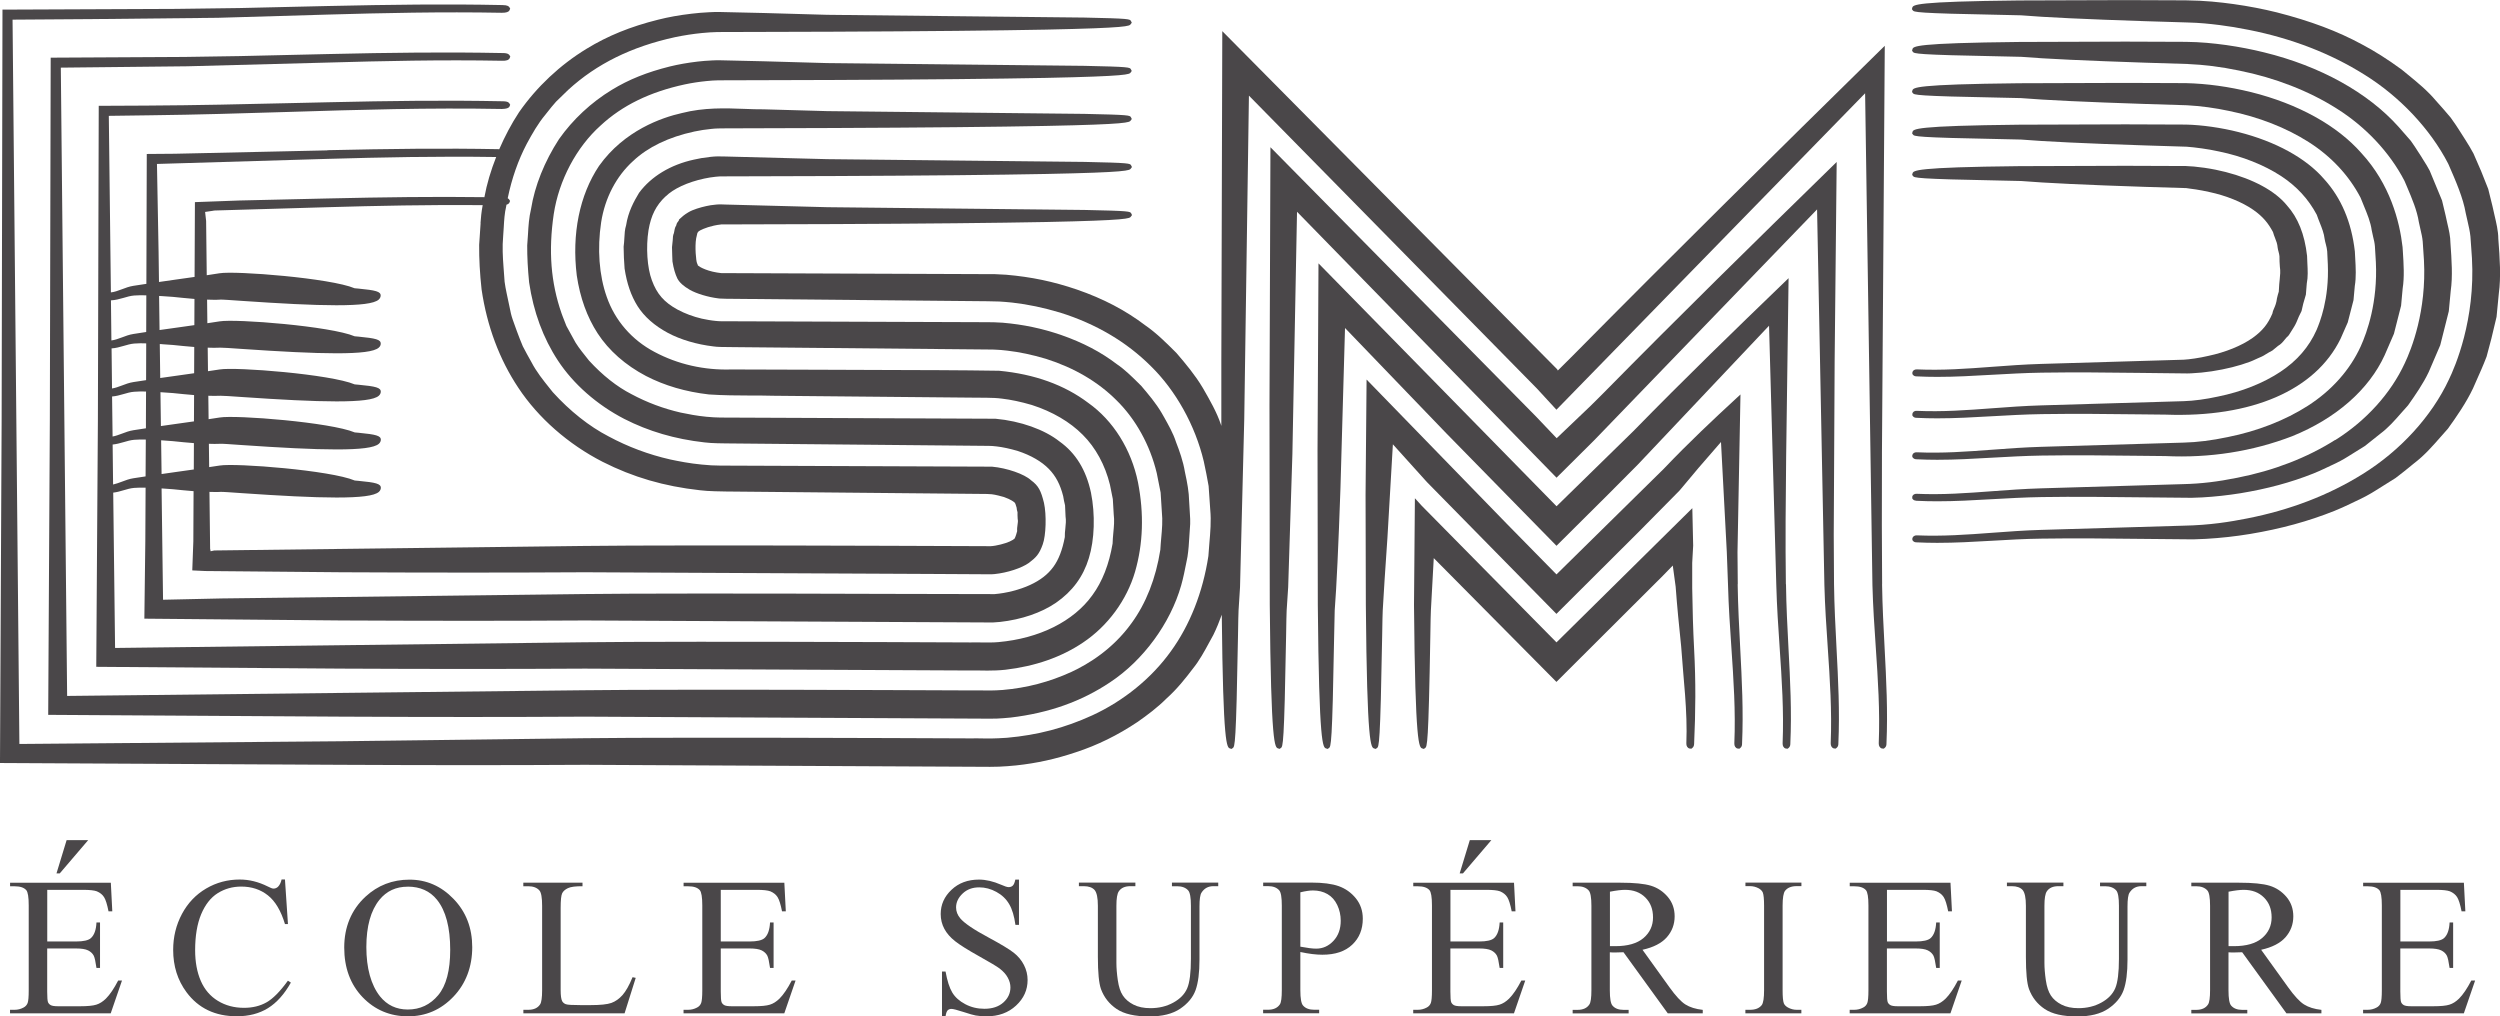
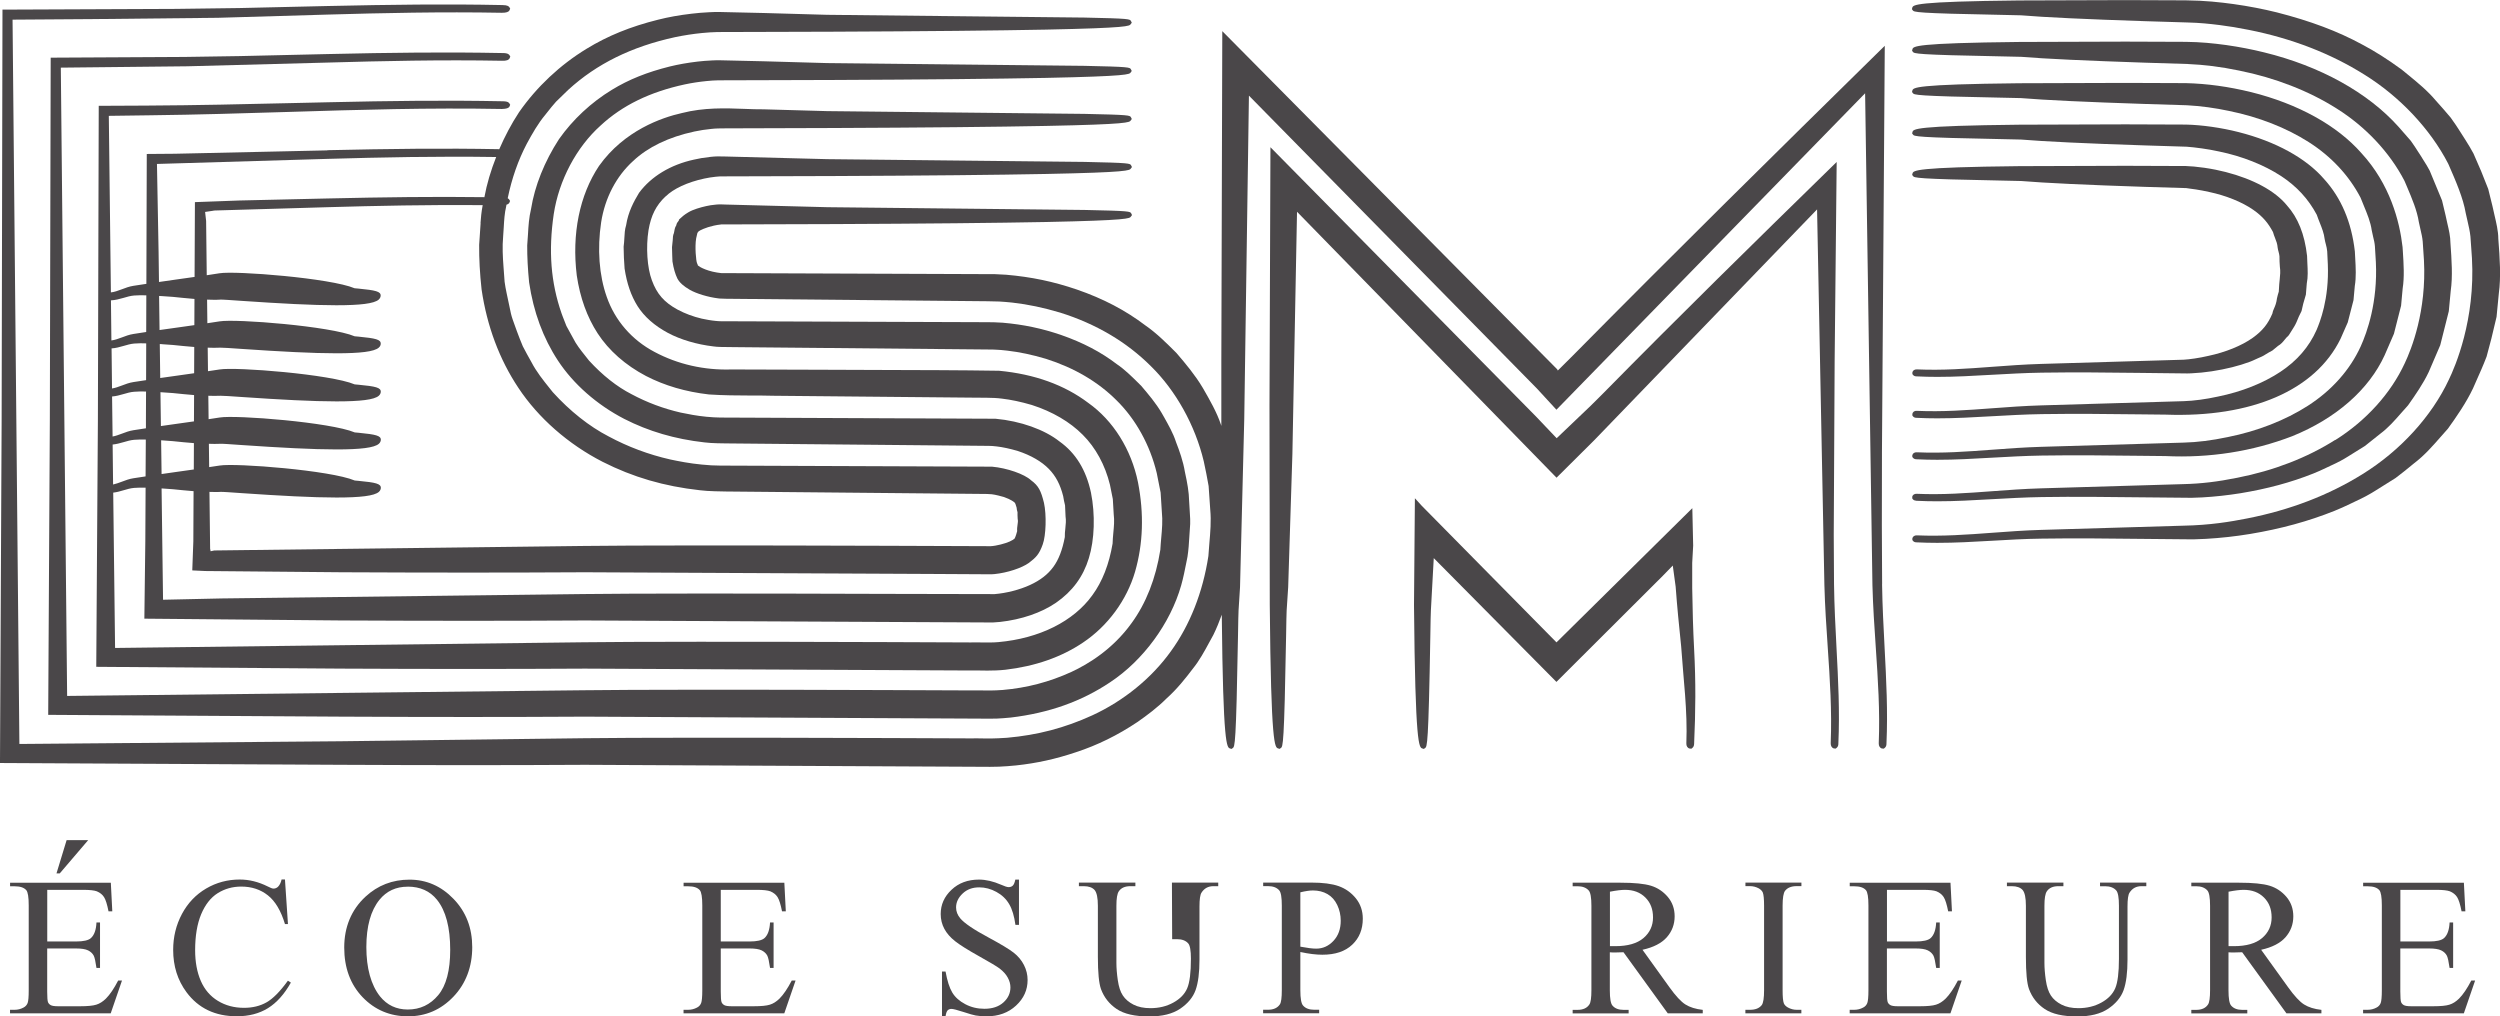
<svg xmlns="http://www.w3.org/2000/svg" id="a" viewBox="0 0 443.9 180.48">
  <defs>
    <style>      .cls-1 {        fill: #4a4749;      }    </style>
  </defs>
  <path class="cls-1" d="M15.66,149.17l-5.05,5.91h-.58l1.8-5.91h3.83ZM8.39,157.99v9.18h5.1c1.32,0,2.21-.2,2.65-.6.59-.53.93-1.45.99-2.78h.63v8.08h-.63c-.16-1.13-.32-1.85-.48-2.17-.21-.4-.55-.72-1.01-.95-.47-.23-1.19-.34-2.16-.34h-5.1v7.65c0,1.03.05,1.65.14,1.88.09.22.25.4.48.53.23.13.66.2,1.3.2h3.94c1.31,0,2.26-.09,2.86-.28.59-.18,1.16-.54,1.71-1.08.71-.71,1.43-1.78,2.17-3.2h.68l-2,5.82H1.78v-.63h.82c.55,0,1.07-.13,1.56-.39.36-.18.61-.46.75-.82.13-.36.19-1.11.19-2.24v-15.08c0-1.47-.14-2.38-.44-2.72-.41-.46-1.09-.68-2.05-.68h-.82v-.63h17.89l.26,5.08h-.67c-.24-1.22-.5-2.06-.79-2.52-.29-.46-.72-.8-1.29-1.04-.46-.17-1.26-.26-2.41-.26h-6.37Z" />
  <path class="cls-1" d="M50.6,156.19l.53,7.89h-.53c-.71-2.36-1.72-4.06-3.03-5.1-1.31-1.04-2.89-1.56-4.73-1.56-1.54,0-2.93.39-4.18,1.17-1.24.78-2.22,2.03-2.94,3.74-.71,1.71-1.07,3.84-1.07,6.39,0,2.1.34,3.92,1.01,5.46.67,1.54,1.69,2.72,3.04,3.54,1.35.82,2.89,1.23,4.63,1.23,1.51,0,2.84-.32,3.99-.97,1.15-.65,2.42-1.93,3.8-3.85l.53.34c-1.16,2.06-2.52,3.58-4.07,4.54-1.55.96-3.4,1.44-5.53,1.44-3.84,0-6.82-1.42-8.94-4.28-1.57-2.12-2.36-4.62-2.36-7.5,0-2.32.52-4.44,1.56-6.39,1.04-1.94,2.47-3.44,4.29-4.51,1.82-1.07,3.81-1.6,5.97-1.6,1.68,0,3.33.41,4.97,1.23.48.25.82.38,1.02.38.31,0,.58-.11.81-.33.3-.31.51-.74.63-1.29h.6Z" />
  <path class="cls-1" d="M72.39,157.44c-2.08,0-3.74.77-5,2.31-1.56,1.92-2.34,4.72-2.34,8.42s.81,6.71,2.43,8.75c1.25,1.55,2.89,2.33,4.93,2.33,2.18,0,3.98-.85,5.4-2.55,1.42-1.7,2.13-4.39,2.13-8.05,0-3.97-.78-6.94-2.35-8.89-1.25-1.55-2.99-2.33-5.2-2.33M72.71,156.19c3.01,0,5.63,1.14,7.83,3.43,2.21,2.29,3.31,5.14,3.31,8.57s-1.11,6.45-3.34,8.78c-2.22,2.33-4.92,3.49-8.08,3.49s-5.88-1.14-8.05-3.4c-2.17-2.27-3.26-5.21-3.26-8.82s1.25-6.69,3.77-9.02c2.18-2.02,4.79-3.03,7.82-3.03" />
-   <path class="cls-1" d="M112.32,173.51l.56.12-1.98,6.3h-17.97v-.63h.87c.98,0,1.68-.32,2.1-.96.24-.36.36-1.21.36-2.53v-14.98c0-1.45-.16-2.36-.48-2.72-.44-.5-1.11-.75-1.99-.75h-.87v-.63h10.51v.63c-1.23-.01-2.1.1-2.59.34-.5.24-.84.54-1.02.91-.18.37-.27,1.24-.27,2.62v14.59c0,.95.09,1.6.27,1.95.14.24.35.42.63.53.29.12,1.18.17,2.67.17h1.69c1.78,0,3.03-.13,3.75-.39.72-.26,1.38-.73,1.97-1.39.59-.67,1.19-1.72,1.78-3.16" />
  <path class="cls-1" d="M127.98,157.99v9.18h5.1c1.32,0,2.21-.2,2.66-.6.59-.53.92-1.45.99-2.78h.63v8.08h-.63c-.16-1.13-.32-1.85-.48-2.17-.21-.4-.55-.72-1.01-.95-.47-.23-1.19-.34-2.16-.34h-5.1v7.65c0,1.03.05,1.65.14,1.88.09.22.25.4.48.53.23.13.66.2,1.3.2h3.94c1.31,0,2.26-.09,2.86-.28.59-.18,1.16-.54,1.71-1.08.71-.71,1.43-1.78,2.17-3.2h.68l-2,5.82h-17.89v-.63h.82c.55,0,1.07-.13,1.56-.39.37-.18.61-.46.75-.82.13-.36.2-1.11.2-2.24v-15.08c0-1.47-.15-2.38-.45-2.72-.41-.46-1.09-.68-2.05-.68h-.82v-.63h17.89l.26,5.08h-.67c-.24-1.22-.5-2.06-.79-2.52-.29-.46-.72-.8-1.29-1.04-.46-.17-1.26-.26-2.41-.26h-6.37Z" />
  <path class="cls-1" d="M180.93,156.19v8.03h-.63c-.21-1.54-.57-2.77-1.11-3.68-.53-.91-1.29-1.64-2.27-2.17-.98-.54-2-.81-3.05-.81-1.19,0-2.17.36-2.94,1.09-.77.73-1.17,1.55-1.17,2.47,0,.71.25,1.35.74,1.94.71.85,2.39,2,5.05,3.42,2.17,1.17,3.65,2.06,4.44,2.68.79.62,1.4,1.35,1.83,2.2.43.85.64,1.73.64,2.65,0,1.76-.68,3.27-2.05,4.54-1.36,1.27-3.12,1.91-5.26,1.91-.68,0-1.31-.05-1.9-.15-.35-.06-1.09-.26-2.2-.63-1.11-.36-1.82-.54-2.11-.54s-.51.09-.68.26c-.16.17-.29.52-.37,1.06h-.63v-7.96h.63c.3,1.67.7,2.91,1.2,3.74.5.83,1.27,1.52,2.3,2.06,1.03.55,2.17.82,3.4.82,1.42,0,2.55-.38,3.38-1.13.83-.75,1.24-1.64,1.24-2.67,0-.57-.15-1.15-.47-1.73-.31-.58-.8-1.12-1.46-1.63-.45-.34-1.66-1.07-3.65-2.18-1.99-1.11-3.4-2-4.24-2.66-.84-.66-1.48-1.39-1.91-2.19-.43-.8-.65-1.68-.65-2.64,0-1.66.64-3.1,1.92-4.3,1.28-1.21,2.9-1.81,4.88-1.81,1.23,0,2.54.31,3.92.91.64.29,1.09.43,1.35.43.3,0,.54-.09.73-.27.19-.18.34-.53.45-1.07h.63Z" />
-   <path class="cls-1" d="M208.09,157.35v-.63h8.22v.63h-.87c-.91,0-1.61.38-2.1,1.15-.24.35-.36,1.18-.36,2.46v9.42c0,2.33-.23,4.13-.69,5.42-.46,1.28-1.37,2.38-2.72,3.3-1.36.92-3.19,1.38-5.52,1.38-2.54,0-4.46-.44-5.77-1.32-1.31-.88-2.24-2.06-2.79-3.54-.36-1.02-.55-2.92-.55-5.72v-9.07c0-1.42-.2-2.36-.59-2.81-.4-.44-1.03-.67-1.91-.67h-.87v-.63h10.03v.63h-.89c-.96,0-1.64.3-2.05.91-.29.41-.43,1.27-.43,2.57v10.12c0,.9.08,1.94.25,3.1.17,1.17.46,2.07.9,2.72.43.65,1.06,1.19,1.88,1.61.82.42,1.82.63,3.01.63,1.52,0,2.88-.33,4.07-.99,1.2-.66,2.02-1.51,2.46-2.54.44-1.03.66-2.78.66-5.25v-9.4c0-1.45-.16-2.36-.48-2.72-.44-.5-1.11-.75-1.98-.75h-.87Z" />
+   <path class="cls-1" d="M208.09,157.35v-.63h8.22v.63h-.87c-.91,0-1.61.38-2.1,1.15-.24.35-.36,1.18-.36,2.46v9.42c0,2.33-.23,4.13-.69,5.42-.46,1.28-1.37,2.38-2.72,3.3-1.36.92-3.19,1.38-5.52,1.38-2.54,0-4.46-.44-5.77-1.32-1.31-.88-2.24-2.06-2.79-3.54-.36-1.02-.55-2.92-.55-5.72v-9.07c0-1.42-.2-2.36-.59-2.81-.4-.44-1.03-.67-1.91-.67h-.87v-.63h10.03v.63h-.89c-.96,0-1.64.3-2.05.91-.29.41-.43,1.27-.43,2.57v10.12c0,.9.08,1.94.25,3.1.17,1.17.46,2.07.9,2.72.43.65,1.06,1.19,1.88,1.61.82.42,1.82.63,3.01.63,1.52,0,2.88-.33,4.07-.99,1.2-.66,2.02-1.51,2.46-2.54.44-1.03.66-2.78.66-5.25c0-1.45-.16-2.36-.48-2.72-.44-.5-1.11-.75-1.98-.75h-.87Z" />
  <path class="cls-1" d="M230.89,168.09c.61.11,1.14.2,1.61.26.47.06.87.09,1.2.09,1.19,0,2.21-.46,3.07-1.38.86-.92,1.29-2.11,1.29-3.57,0-1.01-.21-1.94-.62-2.8-.41-.86-.99-1.51-1.74-1.94-.75-.43-1.61-.64-2.57-.64-.58,0-1.33.11-2.24.33v9.66ZM230.89,169.06v6.76c0,1.46.16,2.37.48,2.72.43.5,1.09.75,1.97.75h.89v.63h-9.95v-.63h.87c.98,0,1.68-.32,2.11-.96.23-.35.34-1.19.34-2.52v-15c0-1.46-.15-2.37-.46-2.72-.44-.5-1.1-.75-1.98-.75h-.87v-.63h8.51c2.08,0,3.72.21,4.92.64,1.2.43,2.21,1.15,3.03,2.16.82,1.02,1.23,2.22,1.23,3.61,0,1.89-.62,3.43-1.88,4.62-1.25,1.19-3.02,1.78-5.3,1.78-.56,0-1.16-.04-1.81-.12-.65-.08-1.34-.2-2.09-.36" />
-   <path class="cls-1" d="M264.81,149.17l-5.05,5.91h-.58l1.8-5.91h3.83ZM257.54,157.99v9.18h5.1c1.32,0,2.21-.2,2.65-.6.59-.53.92-1.45.99-2.78h.63v8.08h-.63c-.16-1.13-.32-1.85-.48-2.17-.21-.4-.55-.72-1.01-.95-.47-.23-1.19-.34-2.16-.34h-5.1v7.65c0,1.03.05,1.65.14,1.88.09.22.25.4.48.53.23.13.66.2,1.3.2h3.94c1.31,0,2.26-.09,2.86-.28.59-.18,1.16-.54,1.71-1.08.71-.71,1.43-1.78,2.17-3.2h.69l-2,5.82h-17.89v-.63h.82c.55,0,1.07-.13,1.56-.39.37-.18.61-.46.75-.82.13-.36.2-1.11.2-2.24v-15.08c0-1.47-.15-2.38-.45-2.72-.41-.46-1.09-.68-2.05-.68h-.82v-.63h17.89l.26,5.08h-.67c-.24-1.22-.5-2.06-.79-2.52-.29-.46-.72-.8-1.29-1.04-.46-.17-1.26-.26-2.41-.26h-6.37Z" />
  <path class="cls-1" d="M285.85,168c.22,0,.41,0,.56,0,.16,0,.29,0,.4,0,2.21,0,3.88-.48,5.01-1.44,1.12-.96,1.69-2.18,1.69-3.66s-.45-2.63-1.36-3.54c-.91-.91-2.11-1.36-3.6-1.36-.66,0-1.56.11-2.69.33v9.65ZM302.33,179.93h-6.2l-7.86-10.85c-.58.02-1.05.04-1.42.04-.15,0-.31,0-.48,0-.17,0-.35-.01-.53-.03v6.75c0,1.46.16,2.37.48,2.72.43.5,1.08.75,1.95.75h.91v.63h-9.94v-.63h.87c.98,0,1.68-.32,2.1-.96.24-.35.36-1.19.36-2.52v-15c0-1.46-.16-2.37-.48-2.72-.45-.5-1.11-.75-1.98-.75h-.87v-.63h8.46c2.47,0,4.28.18,5.45.54,1.17.36,2.16,1.02,2.98,1.98.82.97,1.22,2.12,1.22,3.45,0,1.43-.47,2.67-1.39,3.72-.93,1.05-2.37,1.79-4.32,2.22l4.79,6.66c1.1,1.53,2.04,2.55,2.83,3.05.79.5,1.82.82,3.08.96v.63Z" />
  <path class="cls-1" d="M319.85,179.3v.63h-9.94v-.63h.82c.96,0,1.65-.28,2.09-.84.27-.37.41-1.24.41-2.64v-15c0-1.18-.08-1.95-.22-2.33-.12-.28-.35-.53-.7-.74-.5-.27-1.02-.41-1.57-.41h-.82v-.63h9.94v.63h-.84c-.95,0-1.64.28-2.07.84-.28.37-.43,1.25-.43,2.64v15c0,1.17.07,1.95.22,2.33.11.28.35.53.72.74.49.27,1.01.41,1.56.41h.84Z" />
  <path class="cls-1" d="M335.05,157.99v9.18h5.1c1.32,0,2.21-.2,2.65-.6.59-.53.92-1.45.99-2.78h.63v8.08h-.63c-.16-1.13-.32-1.85-.48-2.17-.21-.4-.55-.72-1.01-.95-.47-.23-1.19-.34-2.16-.34h-5.1v7.65c0,1.03.05,1.65.14,1.88.09.22.25.4.48.53.23.13.66.2,1.3.2h3.94c1.31,0,2.26-.09,2.86-.28.59-.18,1.16-.54,1.71-1.08.71-.71,1.43-1.78,2.17-3.2h.68l-2,5.82h-17.89v-.63h.82c.55,0,1.07-.13,1.56-.39.37-.18.61-.46.75-.82.13-.36.2-1.11.2-2.24v-15.08c0-1.47-.15-2.38-.45-2.72-.41-.46-1.09-.68-2.05-.68h-.82v-.63h17.89l.26,5.08h-.67c-.24-1.22-.5-2.06-.79-2.52-.29-.46-.72-.8-1.29-1.04-.46-.17-1.26-.26-2.41-.26h-6.37Z" />
  <path class="cls-1" d="M372.88,157.35v-.63h8.22v.63h-.87c-.91,0-1.62.38-2.11,1.15-.24.35-.36,1.18-.36,2.46v9.42c0,2.33-.23,4.13-.69,5.42-.46,1.28-1.37,2.38-2.72,3.3-1.36.92-3.19,1.38-5.52,1.38-2.54,0-4.46-.44-5.77-1.32-1.32-.88-2.24-2.06-2.79-3.54-.37-1.02-.55-2.92-.55-5.72v-9.07c0-1.42-.2-2.36-.59-2.81-.4-.44-1.03-.67-1.91-.67h-.87v-.63h10.03v.63h-.89c-.96,0-1.64.3-2.05.91-.29.41-.43,1.27-.43,2.57v10.12c0,.9.08,1.94.25,3.1.17,1.17.47,2.07.9,2.72.43.65,1.06,1.19,1.88,1.61.82.42,1.82.63,3,.63,1.52,0,2.88-.33,4.08-.99,1.2-.66,2.02-1.51,2.46-2.54.44-1.03.66-2.78.66-5.25v-9.4c0-1.45-.16-2.36-.48-2.72-.44-.5-1.11-.75-1.98-.75h-.87Z" />
  <path class="cls-1" d="M395.69,168c.22,0,.41,0,.56,0,.16,0,.29,0,.4,0,2.21,0,3.88-.48,5.01-1.44,1.12-.96,1.69-2.18,1.69-3.66s-.45-2.63-1.36-3.54c-.91-.91-2.11-1.36-3.6-1.36-.66,0-1.56.11-2.69.33v9.65ZM412.18,179.93h-6.2l-7.86-10.85c-.58.02-1.05.04-1.42.04-.15,0-.31,0-.48,0-.17,0-.35-.01-.53-.03v6.75c0,1.46.16,2.37.48,2.72.44.5,1.08.75,1.95.75h.91v.63h-9.94v-.63h.87c.98,0,1.68-.32,2.1-.96.24-.35.36-1.19.36-2.52v-15c0-1.46-.16-2.37-.48-2.72-.45-.5-1.11-.75-1.98-.75h-.87v-.63h8.46c2.47,0,4.28.18,5.45.54,1.17.36,2.16,1.02,2.98,1.98.82.97,1.22,2.12,1.22,3.45,0,1.43-.47,2.67-1.39,3.72-.93,1.05-2.37,1.79-4.32,2.22l4.79,6.66c1.1,1.53,2.04,2.55,2.83,3.05.79.5,1.82.82,3.08.96v.63Z" />
  <path class="cls-1" d="M426.21,157.99v9.18h5.1c1.32,0,2.21-.2,2.65-.6.59-.53.93-1.45.99-2.78h.63v8.08h-.63c-.16-1.13-.32-1.85-.48-2.17-.21-.4-.54-.72-1.01-.95-.47-.23-1.19-.34-2.16-.34h-5.1v7.65c0,1.03.05,1.65.14,1.88.09.22.25.4.48.53.23.13.66.2,1.3.2h3.94c1.31,0,2.27-.09,2.86-.28.59-.18,1.16-.54,1.71-1.08.71-.71,1.43-1.78,2.17-3.2h.68l-2,5.82h-17.89v-.63h.82c.55,0,1.07-.13,1.56-.39.36-.18.61-.46.75-.82.13-.36.2-1.11.2-2.24v-15.08c0-1.47-.15-2.38-.45-2.72-.41-.46-1.09-.68-2.05-.68h-.82v-.63h17.89l.26,5.08h-.67c-.24-1.22-.5-2.06-.79-2.52-.29-.46-.72-.8-1.29-1.04-.46-.17-1.26-.26-2.41-.26h-6.37Z" />
  <path class="cls-1" d="M355.31,32.06c1.87.04,3.33.06,3.56.08,4.21.35,11.61.7,21.99,1.04l7.34.22c.14.03.33.06.62.09.33.04.73.09,1.09.15.73.11,1.5.26,2.36.45,2.96.63,5.8,1.77,7.78,3.14,1.84,1.27,2.75,2.51,3.54,3.97.1.39.24.73.37,1.07.21.53.41,1.03.46,1.71.03.26.1.49.16.72.07.27.14.53.16.8,0,.62.02,1.22.07,1.85.13.79.05,1.57-.03,2.32-.03.28-.06.54-.08.79-.02.22-.03.45-.04.67-.01.26-.02.5-.04.66-.13.39-.23.77-.32,1.17-.1.83-.33,1.39-.53,1.83-.14.31-.25.59-.29.89-.78,1.85-1.76,3.06-3.48,4.3-1.98,1.41-4.85,2.57-7.88,3.21-1.6.38-3.42.63-4.39.68l-25.34.75c-2.98.09-5.86.3-8.64.51-4.55.34-8.83.66-13.39.46-.4-.02-.73.19-.8.53v.3s.13.17.13.17c.14.16.35.24.59.24h.01c1.25.06,2.47.09,3.69.09,3.22,0,6.38-.18,9.67-.37,2.86-.16,5.82-.33,8.89-.38,6.05-.09,11.46-.03,17.19.04l8.65.1.68-.02c1.17-.05,2.47-.18,3.65-.36,2.54-.39,4.83-.96,6.8-1.7.31-.11.58-.24.86-.37.18-.09.36-.18.55-.25.45-.18.97-.41,1.37-.69.38-.24.78-.46,1.19-.68l.16-.13c.29-.25.58-.49.84-.69.54-.31.87-.71,1.19-1.11.21-.26.41-.5.65-.7l.11-.14c.15-.27.32-.52.49-.78.29-.45.59-.91.85-1.5.06-.16.19-.5.41-.98l.48-.98.3-1.3c.12-.46.27-.97.47-1.62l.16-1.98c.23-1.15.17-2.36.1-3.65-.02-.4-.04-.8-.05-1.25-.43-3.84-1.61-6.78-3.6-8.99-2.07-2.53-5.92-4.63-10.86-5.9-1.13-.29-2.4-.55-3.77-.75-1.22-.18-2.63-.3-3.29-.31l-10.69-.04-18.87.06c-18.67.2-18.83.77-18.98,1.31l-.06.24.14.19c.23.33.38.53,15.68.82" />
  <path class="cls-1" d="M355.31,24.7c1.87.04,3.33.06,3.56.08,4.18.35,11.57.7,21.99,1.04l7.41.23c.63.04,1.73.16,2.69.3.96.13,1.96.31,3.07.55,4.09.84,7.98,2.39,10.97,4.34,2.8,1.83,4.89,4.11,6.37,6.9.16.48.35.95.53,1.41.38.96.75,1.87.87,2.91.05.32.13.62.21.92.11.43.21.84.24,1.26l.11,2.29c.25,6.24-1.44,10.32-1.99,11.64-1.34,3.02-3.45,5.47-6.45,7.46-3.04,2.01-6.86,3.53-11.05,4.38-2.13.47-4.35.77-6.1.82l-25.34.75c-2.98.09-5.86.3-8.64.51-4.55.34-8.85.66-13.4.46-.41-.05-.73.19-.8.53v.3s.13.17.13.17c.14.16.35.24.59.24h.01c1.25.06,2.47.09,3.69.09,3.22,0,6.38-.18,9.67-.37,2.86-.16,5.82-.33,8.89-.38,6.11-.09,11.57-.03,17.35.04l4.62.05c15.29.57,26.62-4.33,31.08-13.47l1.28-2.91,1.02-3.95.23-2.52c.26-1.55.17-3.22.07-4.99l-.06-1.13c-.59-5.21-2.43-9.53-5.46-12.85-3.2-3.72-8.6-6.68-15.2-8.35-3.01-.77-6.5-1.27-9.35-1.33l-10.69-.04-18.87.06c-18.67.2-18.83.77-18.98,1.31l-.06.24.14.19c.23.33.38.53,15.68.82" />
  <path class="cls-1" d="M355.31,17.34c1.87.04,3.33.06,3.56.08,4.18.35,11.57.7,21.99,1.04l7.45.23c2.44.13,5.03.48,7.49,1.01,5.27,1.07,10.16,2.99,14.15,5.54,3.98,2.53,7.17,5.96,9.2,9.88.18.47.37.93.56,1.38.62,1.5,1.21,2.92,1.42,4.42.07.37.16.74.24,1.1.15.6.28,1.16.32,1.72l.17,2.81c.34,7.09-1.54,12.41-2.69,14.95-1.91,4.19-5.16,7.84-9.4,10.56-4.01,2.57-8.92,4.49-14.22,5.55-2.84.6-5.4.92-7.82.98l-25.34.75c-2.98.09-5.86.3-8.64.51-4.55.34-8.85.66-13.4.46-.41-.03-.73.19-.8.53v.3s.14.17.14.17c.14.15.35.24.59.24h.01c1.25.06,2.47.09,3.69.09,3.23,0,6.38-.18,9.67-.37,2.86-.16,5.82-.33,8.89-.38,6.08-.09,11.52-.03,17.28.04l4.68.05c7.84.37,15.42-.81,22.51-3.53,7.77-3.15,13.6-8.25,16.4-14.36l1.66-3.83,1.27-4.99.28-3.06c.32-2.03.18-4.25.03-6.6l-.05-.75c-.52-4.56-2.21-11.15-7.33-16.7-4.32-4.91-11.27-8.74-19.55-10.8-4.04-.99-7.84-1.51-11.62-1.6l-10.69-.04-18.87.06c-18.67.2-18.83.77-18.98,1.31l-.06.24.14.19c.23.33.38.53,15.68.82" />
  <path class="cls-1" d="M414.64,78.11c-5.03,3.18-10.88,5.44-17.38,6.72-3.52.71-6.46,1.06-9.54,1.13l-25.34.75c-2.98.09-5.86.3-8.64.51-4.55.34-8.85.66-13.4.46-.41-.03-.74.19-.8.53v.3s.14.17.14.17c.14.16.36.21.6.24,1.25.06,2.47.09,3.69.09,3.22,0,6.38-.18,9.67-.37,2.86-.16,5.82-.33,8.89-.38,6.03-.09,11.44-.03,17.15.04l9.47.09,1.87-.07c2.3-.13,4.52-.38,6.79-.74,4.74-.78,8.97-1.92,12.94-3.5.75-.29,1.49-.64,2.21-.98.3-.14.6-.29.91-.43,1.26-.57,2.21-1.08,3.07-1.63l2.97-1.85,2.7-2.15c1.42-1.05,2.58-2.37,3.69-3.64.41-.47.82-.93,1.28-1.44,1.32-1.88,2.68-3.82,3.67-5.92l2.04-4.75,1.52-6.03.34-3.6c.37-2.58.17-5.43-.05-8.52,0-1.11-.27-2.3-.54-3.44-.12-.49-.23-.99-.33-1.5l-.62-2.6-2.19-5.29c-.33-.64-.73-1.28-1.12-1.89-.15-.25-.31-.5-.47-.76l-.45-.69c-.41-.64-.83-1.3-1.32-1.97l-2.15-2.46c-5.45-6.1-13.93-10.8-23.89-13.24-2.14-.53-4.34-.96-6.72-1.3-2.38-.32-4.52-.54-7.19-.57l-10.69-.04-18.87.06c-18.67.2-18.83.77-18.98,1.31l-.06.24.13.19c.24.33.38.53,15.69.82,1.86.04,3.34.06,3.56.08,4.18.35,11.58.69,21.99,1.04l7.48.23c3.12.14,5.87.48,9.22,1.17,6.39,1.28,12.38,3.61,17.32,6.74,5.15,3.23,9.43,7.8,12.04,12.84l.44,1.03c.92,2.17,1.79,4.22,2.11,6.27.08.41.18.81.27,1.22.18.79.36,1.54.42,2.25l.22,3.33c.48,9.02-2.22,15.78-3.4,18.27-2.48,5.37-6.87,10.22-12.35,13.66" />
  <path class="cls-1" d="M443.6,42.33c-.01-1.29-.35-2.74-.68-4.14-.12-.53-.25-1.06-.36-1.6l-.75-3.03-1.24-3.12-1.38-3.18c-.43-.82-.95-1.65-1.45-2.45l-.79-1.24c-.56-.88-1.14-1.79-1.81-2.69-.84-1-1.71-2-2.6-2.98-1.47-1.76-3.29-3.26-5.06-4.7l-1.04-.85c-2.53-1.85-4.83-3.3-7.02-4.45-4.32-2.35-9.13-4.16-15.14-5.7-2.47-.61-4.99-1.1-7.7-1.48-2.45-.33-4.95-.62-8.5-.66l-10.69-.04-18.87.06c-18.67.2-18.83.77-18.98,1.31l-.06.24.14.19c.24.33.38.53,15.74.82,1.83.03,3.28.06,3.5.08,4.18.35,11.57.7,21.99,1.04l7.53.23c2.32.06,3.85.23,5.74.46,1.66.21,3.37.49,5.2.86,7.63,1.52,14.53,4.19,20.5,7.94,6.29,3.9,11.72,9.68,14.88,15.81l.09.2c1.26,2.89,2.57,5.87,3.03,8.6.09.43.19.85.29,1.28.23,1,.45,1.95.54,2.84l.27,3.85c.62,10.94-2.98,19.28-4.1,21.58-3.04,6.51-8.62,12.62-15.3,16.76-6.01,3.75-12.92,6.4-20.54,7.89-2.94.58-6.58,1.19-11.25,1.28l-25.34.75c-2.98.09-5.86.3-8.64.51-4.55.34-8.84.65-13.39.46-.4-.03-.73.2-.8.53v.3s.13.17.13.17c.14.16.35.24.59.24h.01c1.25.06,2.47.09,3.69.09,3.23,0,6.39-.18,9.69-.37,2.85-.17,5.8-.34,8.86-.38,6.09-.09,11.55-.03,17.34.04l9.55.09,2.27-.09c2.69-.16,5.17-.43,7.84-.87,5.46-.91,10.36-2.25,14.98-4.1.93-.36,1.86-.81,2.76-1.23l.92-.44c1.48-.68,2.6-1.29,3.64-1.95l3.54-2.22c.98-.74,2-1.55,3.29-2.62,1.81-1.37,3.31-3.08,4.76-4.74.4-.45.79-.91,1.23-1.39,1.51-2.1,3.22-4.56,4.45-7.14l1.52-3.45c.28-.65.58-1.37.9-2.21l.85-3.2.92-3.86.4-4.13c.4-2.95.19-6.18-.09-9.76" />
  <path class="cls-1" d="M300.47,90.25l-24.1,23.81-23.92-24.25-1.22-1.34-.16,18.94c.22,25.1.9,25.31,1.49,25.49l.26.08.21-.15c.38-.27.61-.43.94-19.88.04-2.39.07-4.28.1-4.57l.51-9.28,21.78,21.98,18.87-18.82,1.79-1.84.51,3.75c.29,3.91.55,6.38.98,10.62.39,5.79,1.15,11.39.92,17.2-.03.46.21.84.57.92l.33.03.19-.16c.18-.15.29-.41.29-.72.26-5.79.31-11,0-16.77-.19-3.64-.28-6.95-.34-10.86v-4.49l.17-3.05-.15-6.65Z" />
-   <path class="cls-1" d="M308.56,103.75l-.05-5.7.53-28.01-.88.81c-3.76,3.47-8.16,7.58-12.75,12.4l-19.04,18.74-8.82-8.98-24.9-25.62-.18,20.49.05,19.53c.21,25.1.9,25.31,1.49,25.49l.26.08.21-.15c.38-.27.6-.43.94-19.98.04-2.34.07-4.18.1-4.47l.33-5.44.5-7.4.97-16.65,6.03,6.69,23.01,23.42,14.8-14.75,7.04-7.13.29-.34c1.82-2.22,4.09-4.88,7.09-8.3l1.03,19.51.22,5.93c.1,3.79.35,7.45.59,10.99.39,5.79.77,11.27.53,17.08-.03.46.21.84.57.92l.33.03.19-.16c.19-.16.29-.42.28-.72.26-5.79-.03-11.24-.33-17.02-.19-3.64-.39-7.41-.45-11.31" />
-   <path class="cls-1" d="M317.1,103.75c-.11-7.8-.03-15.04.05-22.7l.43-31.66-.87.84c-8.78,8.47-17.43,16.85-26.68,26.31l-13.65,13.35-42.27-43.13-.17,33.19.05,27.46c.22,25.1.9,25.31,1.49,25.49l.26.08.21-.15c.38-.27.6-.43.94-19.86.04-2.4.08-4.29.1-4.58.33-4.28.66-11.37,1.02-21.67l.81-28.48,17.93,18.64,19.62,20.03,9.11-9.06,5.36-5.39,23.27-24.63,1.29,46.09c.1,3.79.35,7.46.59,11.01.39,5.79.76,11.26.53,17.07-.02.46.21.84.57.91l.33.03.19-.16c.18-.16.29-.41.28-.72.26-5.78-.02-11.23-.33-16.99-.19-3.65-.39-7.42-.44-11.33" />
  <path class="cls-1" d="M325.65,103.75l-.05-8.82.16-30.9.36-35.27-.87.85c-14.04,13.72-26.79,26.21-40.6,40.24l-2.18,2.17-6.07,5.79-3.66-3.85-47.16-47.82-.17,45.88.05,35.38c.22,25.1.9,25.31,1.49,25.49l.26.08.21-.15c.38-.27.6-.43.94-19.87.04-2.4.07-4.29.1-4.58.08-1.19.16-2.56.27-4.12l.75-23.68.82-42.97,46.08,47.22,6.67-6.63,39.59-41.01,1.3,66.72c.1,3.79.35,7.45.59,10.99.39,5.79.76,11.27.53,17.08-.02.46.21.84.56.92l.33.03.19-.16c.19-.16.29-.42.28-.72.26-5.79-.03-11.24-.33-17.01-.19-3.64-.39-7.41-.44-11.31" />
  <path class="cls-1" d="M334.19,103.75l-.05-10.39.02-13.2.5-72.03-.87.85c-18.82,18.49-35.9,35.33-54.53,54.17l-2.58,2.57-.09.06-.09-.2L217.03,5.53l-.17,58.58v11.52c-.02-.09-.05-.18-.08-.26-.73-2.18-1.97-4.34-3.18-6.44l-.09-.15c-1.27-2.13-2.94-4.15-4.61-6.09-1.74-1.74-3.54-3.54-5.5-4.89-3.53-2.69-7.52-4.78-12.19-6.39-4.2-1.43-8.07-2.24-12.57-2.63l-1.95-.1-46.77-.18h-1.79c-.09-.01-.18-.02-.25-.03-.33-.03-.77-.11-1.18-.2l-.19-.04c-.95-.22-1.69-.55-2.1-.77l-.21-.14c-.13-.09-.22-.14-.28-.18-.02-.09-.06-.22-.15-.4-.18-.36-.42-2.94-.16-4.42.23-1.11.25-1,.25-1.01.05-.04.1-.09.16-.21.2-.18,1.25-.71,2.75-1.04.4-.09.84-.16,1.16-.19.04,0,.08-.01.12-.02l19.88-.06c16.32-.07,29.03-.2,37.79-.37,14.64-.3,14.86-.63,15.09-.97l.19-.26-.13-.28c-.19-.38-.23-.46-8.27-.63l-45.68-.49-18.08-.47-.89-.03c-.09,0-.44,0-.73.03-.76.07-1.36.16-1.85.28-.97.22-2.31.59-3.15,1.1-.74.44-1.15.81-1.54,1.18l-.12.12-.03.16s-.05.07-.08.11c-.13.15-.32.38-.37.73,0,.03-.03.07-.06.12-.07.12-.17.28-.22.55-.04.27-.1.54-.14.72-.17.35-.2.82-.21,1.25-.03.39-.07.78-.13,1.25,0,.49.02,1.01.04,1.51.01.33.03.65.04,1.02.2,1.26.49,2.25.88,3.05.4.73,1.06,1.32,2.2,1.99,1.17.67,3.24,1.3,5.05,1.52.15.01.21.03.25.03.12.02.12.02,1.14.04l46.38.44,2.15.05c.75.04,1.37.1,1.99.16l.38.04c2.74.31,5.43.88,8.46,1.78,6.35,2,11.76,5.2,16.06,9.49,4.45,4.36,7.88,10.53,9.4,16.91.32,1.45.61,2.95.86,4.38l.29,4.22c.19,1.99.01,4.02-.16,5.99-.06.76-.13,1.51-.17,2.22-.98,6.43-3.29,12.28-6.68,16.94-3.41,4.75-8.36,8.78-13.94,11.35-4.9,2.24-9.72,3.5-15.13,3.98-2.32.16-3.56.14-4.65.11-.56,0-1.09-.02-1.7,0l-14.77-.06c-26.19-.09-45.35-.08-53.96.03l-43.3.54-56.99.48L2.23,3.49l14.36-.1,22.11-.23,19.45-.57c9.75-.28,20.26-.52,30.97-.32.78,0,1.2-.14,1.35-.45l.12-.3-.15-.24c-.07-.11-.27-.38-1.22-.38-10.11-.21-19.73-.08-31.08.17l-15.64.36-11.3.15L.44,1.71l-.15,72.86L0,134.98v.5s60.67.32,60.67.32c16.1.08,29.83.08,43.2,0l71.93.36,1.6-.03c1.06-.04,1.9-.12,2.76-.2l.24-.02c3.67-.39,7.06-1.14,10.66-2.35,3.77-1.23,7.43-3.03,10.89-5.35,1.72-1.2,3.54-2.55,5.2-4.21,1.85-1.65,3.37-3.58,4.62-5.23,1.19-1.46,2.08-3.11,2.94-4.7.24-.43.47-.87.73-1.33.58-1.18,1.06-2.38,1.5-3.59.23,23.3.9,23.58,1.47,23.75l.26.08.21-.15c.38-.27.6-.43.94-19.93.04-2.36.07-4.23.1-4.52l.26-4.12.75-29.82.83-57.46,51.14,52.01,3.46,3.76,54.81-56.19,1.3,87.35c.1,3.79.35,7.45.59,10.99.39,5.79.76,11.27.53,17.09-.02.46.22.84.57.91l.33.03.19-.16c.19-.16.29-.42.28-.72.26-5.79-.03-11.24-.33-17.02-.19-3.64-.39-7.41-.45-11.31" />
  <path class="cls-1" d="M20,78.93c.65-.06,1.28-.23,1.9-.41.63-.18,1.28-.38,1.93-.43.71-.06,1.39-.06,2.06-.04l-.04,6.54c-.72.11-1.43.21-2.17.33-.73.11-1.41.37-2.07.62-.53.2-1.04.38-1.53.49l-.08-7.1ZM25.96,58.95c-.75.11-1.49.22-2.27.35-.73.11-1.41.37-2.07.62-.64.24-1.25.46-1.84.53l-.08-7.12c.76-.03,1.49-.23,2.2-.43.63-.19,1.28-.38,1.93-.43.75-.06,1.45-.05,2.15-.03l-.02,6.52ZM28.6,78.19h.2c1.29.07,2.55.2,3.77.33.61.06,1.24.11,1.86.16l-.02,4.68c-1.03.15-2.05.29-3.06.43-.88.12-1.77.25-2.66.38l-.08-5.98ZM19.9,70.4c.69-.05,1.35-.23,2-.42.63-.18,1.28-.38,1.93-.42.72-.06,1.41-.06,2.1-.04l-.02,5.06v1.47c-.74.11-1.46.21-2.22.34-.73.11-1.41.37-2.07.62-.56.21-1.11.41-1.63.5l-.09-7.1ZM25.93,67.5c-.74.11-1.48.22-2.24.34-.73.11-1.41.37-2.07.62-.6.23-1.17.43-1.73.52l-.08-7.12c.72-.04,1.42-.23,2.1-.43.63-.18,1.28-.38,1.93-.43.73-.06,1.43-.06,2.12-.03l-.02,6.52ZM32.56,52.9c.64.07,1.31.12,1.97.18l-.02,4.65c-1.07.15-2.12.3-3.18.45-.99.14-1.99.28-3,.42l-.08-6.05.54.03c1.29.06,2.55.19,3.76.32M28.8,61.12c1.29.06,2.55.19,3.76.32.63.07,1.29.12,1.93.17l-.02,4.66c-1.04.15-2.08.3-3.11.44-.96.14-1.93.27-2.91.41l-.08-6.03.43.02ZM28.8,69.66c1.29.06,2.55.19,3.76.32.62.07,1.26.11,1.9.17l-.02,4.67c-1.02.15-2.04.29-3.05.43-.93.13-1.88.26-2.82.4l-.08-6.01.31.02ZM85.34,39.61l-.26,3.86c-.02,2.5.12,5.09.43,7.92.96,6.53,3.16,12.41,6.53,17.47,3.54,5.35,8.85,10.01,14.96,13.14,5.4,2.73,10.89,4.34,17.29,5.05,1.39.19,4.1.21,4.57.22l46.38.44.86.05c.72.09,1.59.33,2.16.49,1.29.45,1.86.93,1.94,1.03.09.14.1.16.31.85.02.28.07.54.16.81-.01.38,0,.76.03,1.2.08.33.03.69-.03,1.07-.05.35-.1.7-.06,1.09-.27,1.04-.46,1.33-.46,1.33-.12.13-.41.31-.89.53-.74.34-2.34.77-3.35.82l-18.31-.07c-26.22-.09-45.39-.08-53.96.03l-65.59.8-.65.14-.09-.45-.12-10.09c.65,0,1.28.05,1.95,0,.28-.03,1.89.09,3.76.22,6.85.47,12.61.78,16.84.78s6.72-.29,7.53-1c.27-.24.34-.51.35-.68.05-.77-.9-.99-3.96-1.28-.36-.04-.63-.06-.67-.06-4.28-1.81-21.09-3.13-23.98-2.66-.64.1-1.25.19-1.87.28l-.05-4.14c.68.01,1.34.05,2.05,0,.28-.03,1.89.09,3.76.22,6.85.47,12.61.78,16.84.78s6.72-.29,7.53-1c.27-.24.34-.51.35-.68.05-.77-.9-.98-3.95-1.28-.37-.04-.64-.06-.68-.06-4.28-1.8-21.08-3.13-23.98-2.65-.68.11-1.32.2-1.97.3l-.05-4.16c.71.01,1.41.05,2.15,0,.28-.02,1.9.09,3.77.22,6.84.47,12.6.78,16.83.78s6.72-.29,7.52-1c.27-.24.34-.5.35-.68.05-.77-.9-.99-3.96-1.28-.36-.04-.63-.06-.67-.06-4.27-1.8-21.1-3.13-23.98-2.65-.71.11-1.38.21-2.07.31l-.05-4.18c.74.02,1.48.05,2.25,0,.26-.02,1.88.09,3.74.22,6.85.47,12.63.78,16.86.78s6.71-.29,7.52-1c.28-.24.35-.5.35-.68.05-.77-.9-.98-3.95-1.28-.36-.04-.64-.06-.68-.06-4.28-1.8-21.09-3.13-23.98-2.65-.74.12-1.45.22-2.17.33l-.05-4.19c.77.02,1.54.06,2.35,0,.26-.03,1.89.09,3.77.22,6.84.47,12.6.78,16.82.78s6.72-.29,7.53-1c.27-.24.34-.51.35-.68.05-.77-.9-.98-3.95-1.28-.37-.04-.64-.06-.68-.06-4.27-1.8-21.1-3.13-23.98-2.66-.78.13-1.52.23-2.27.35l-.11-9.64-.18-1.6,1.29-.19.34-.06c.06,0,.2-.01.63-.02l19.45-.57c8.72-.25,18.04-.45,27.58-.37-.23,1.2-.33,2.29-.39,3.22M28.16,44.82l-.29-15.71,30.29-.9c9.41-.27,19.54-.49,29.94-.33-.94,2.38-1.66,4.78-2.09,7.13-8.96-.12-17.73,0-27.87.23l-15.65.36-7.88.29-.06,13.28c-1.07.15-2.13.31-3.19.45-1.04.15-2.08.29-3.13.45l-.07-5.25ZM58.13,26.7l-27.08.6-4.99.04-.07,23.06c-.76.11-1.51.22-2.3.35-.73.11-1.41.37-2.07.62-.67.25-1.32.49-1.93.55l-.37-31.35,7.34-.1c8.38-.1,16.51-.35,24.37-.59,12.91-.4,25.11-.77,38.09-.53.77-.02,1.2-.14,1.35-.45l.12-.3-.15-.24c-.07-.11-.22-.38-1.22-.38-10.07-.2-19.71-.08-31.08.18l-6.61.15c-8.13.19-16.54.39-25.66.44l-8.34.04-.15,55.78-.29,43.83,43.58.32c16.04.08,29.77.08,43.2,0l67.86.33c.68-.01,1.36,0,2.05,0,.5,0,1.01.02,1.53.02,1.02,0,2.08-.03,3.2-.15,5.31-.62,9.95-2.24,13.79-4.83,4.41-2.95,7.77-7.54,9.24-12.57,1.43-4.95,1.61-10.29.52-15.88-1.19-5.84-4.41-10.98-8.84-14.11-4.21-3.18-9.52-5.1-15.83-5.7-7.07-.11-14.08-.12-20.87-.14-3.6,0-7.21-.02-10.85-.04l-15.79-.05c-4.83.16-9.55-.91-13.68-3.12-4.02-2.12-7.02-5.59-8.47-9.77-1.35-3.8-1.71-8.51-.99-13.26.67-4.3,2.68-8.15,5.67-10.86,2.64-2.48,6.3-4.25,10.89-5.24,1.01-.21,2.01-.37,2.99-.46.83-.1,1.61-.09,2.53-.1l19.07-.06c16.42-.07,29.13-.2,37.79-.37,14.64-.29,14.86-.63,15.09-.97l.19-.26-.14-.28c-.18-.38-.22-.46-8.27-.63l-45.69-.49-11.25-.32c-1.11.01-2.27-.03-3.47-.08-3.35-.13-7.15-.26-11.06.74-3.57.8-10.22,3.08-14.72,9.39-3.46,5.18-4.86,12.09-3.95,19.46.58,3.93,1.83,7.39,3.71,10.28,1.98,3.04,4.94,5.65,8.58,7.56,3.3,1.71,7.06,2.81,11.19,3.28,2.58.17,5.05.18,7.44.19,1.33,0,2.66,0,4.03.04l34.91.33c1.98.05,3.92-.05,5.64.18,1.62.19,3.37.56,5.31,1.13,3.64,1.17,6.76,3,9.03,5.29,2.3,2.29,3.97,5.37,4.83,8.87l.51,2.54.16,2.72c.14,1.08.04,2.15-.07,3.28-.06.66-.12,1.32-.13,1.9-.62,3.69-1.83,6.77-3.59,9.17-3.34,4.65-9.42,7.68-16.68,8.33-.92.09-1.97.07-3.1.06-.61-.01-1.22-.02-1.81,0l-14.77-.06c-26.13-.09-45.29-.08-53.96.03l-83.21,1.01-.33-27.58c.62-.07,1.21-.23,1.8-.41.63-.19,1.28-.38,1.93-.43.7-.05,1.36-.06,2.02-.04l-.05,9.53-.17,13.73,35.04.32c16.11.08,29.83.08,43.2,0l71.1.35h1.4s1.19-.09,1.19-.09c3.82-.42,7.34-1.63,9.93-3.4,2.92-2.02,4.84-4.62,5.85-7.94,1.01-3.28,1.15-7.73.37-11.62-.87-4.05-2.71-7.03-5.58-9.08-2.68-2.12-6.92-3.63-11.37-4.04l-48.84-.21c-.73-.02-1.56-.04-2.48-.14-1.7-.16-3.27-.47-4.57-.74-3.06-.7-6-1.8-8.74-3.27-2.6-1.33-5.15-3.35-7.55-5.97-.22-.29-.45-.58-.68-.86-.82-1.03-1.6-2.01-2.16-3.15l-1.17-2.13c-.23-.55-.44-1.11-.65-1.66l-.21-.57c-1.91-5.48-2.35-11.09-1.39-17.63.91-6,4.02-11.88,8.33-15.74,3.85-3.57,8.74-5.95,14.92-7.29,1.32-.28,2.59-.47,3.91-.6.68-.07,1.4-.12,2.07-.13l20.34-.06c16.32-.07,29.03-.2,37.79-.37,14.64-.3,14.86-.63,15.09-.97l.18-.26-.14-.28c-.18-.37-.23-.46-8.27-.63l-45.69-.49-11.24-.32-7.82-.18c-.45,0-.91,0-1.36.03-.99.05-1.77.11-2.53.2-1.85.22-3.43.5-4.95.87-4.05,1.01-7.32,2.32-10.29,4.14-3.7,2.25-6.95,5.28-9.41,8.77-2.58,3.98-4.3,8.28-4.96,12.4-.37,1.54-.46,3.02-.54,4.46-.04.65-.08,1.3-.14,2.01-.01,2.02.1,4.16.34,6.57.77,5.23,2.5,9.9,5.12,13.88,2.74,4.17,6.92,7.84,11.77,10.35,4.33,2.21,8.99,3.58,14.22,4.17,1.33.18,3.54.17,3.77.18l46.72.44c.32,0,.46,0,.62.02l.82.08c1.08.13,2.31.39,3.74.81,2.33.77,4.23,1.87,5.51,3.19,1.23,1.26,2.02,2.77,2.54,4.84.09.58.21,1.15.33,1.62l.09,1.98c.11.69.04,1.38-.04,2.12-.06.53-.11,1.08-.09,1.53-.43,2.29-1.1,4.02-2.04,5.3-.96,1.32-2.31,2.37-4.14,3.21-1.83.85-4.26,1.46-6.29,1.62l-19.02-.04c-26.22-.09-45.39-.08-53.96.03l-64.29.78-10.38.23-.26-19.76h.09c1.29.06,2.54.2,3.76.32.6.06,1.22.11,1.83.16l-.04,8.9-.19,5.17,2.3.11,24.22.22c16.04.08,29.77.08,43.2,0,4.46.02,28.27.14,61.51.3l10.64.06.6-.04c2.24-.23,4.8-1.06,6.09-1.99,1.26-.96,1.83-1.53,2.45-3.28.58-1.58.69-5.23.22-7.37-.53-2.13-.94-3.02-2.3-4.02-1.17-1.09-4.26-2.17-6.93-2.41l-48.24-.19c-1.02,0-2.16-.06-3.27-.18-2.18-.2-4.16-.6-5.63-.91-3.83-.87-7.51-2.25-10.93-4.09-3.45-1.78-6.88-4.51-9.91-7.85l-.52-.65c-1.19-1.48-2.41-3.01-3.27-4.68-.54-.95-1.06-1.9-1.54-2.83-.38-.88-.71-1.77-1.05-2.67l-.36-1c-.26-.71-.53-1.44-.69-2.11l-.77-3.64c-.14-.68-.28-1.39-.36-2.03l-.2-2.72c-.12-1.62-.23-3.5-.06-5.32.05-.57.08-1.12.11-1.67.07-1.24.13-2.4.44-3.73.01-.08.03-.16.04-.24.26-.08.44-.2.52-.37l.12-.3-.15-.24c-.03-.05-.1-.15-.27-.24.72-3.5,1.85-6.74,3.38-9.66.99-1.82,1.98-3.58,3.28-5.14l.38-.48c.5-.63,1.02-1.29,1.54-1.86l2.17-2.11c5.04-4.61,11.24-7.67,18.96-9.35,1.64-.34,3.21-.58,4.82-.74.87-.09,1.87-.15,2.72-.17l20.49-.06c16.45-.07,29.16-.2,37.79-.37,14.64-.3,14.86-.63,15.09-.97l.19-.26-.14-.28c-.18-.37-.22-.46-8.27-.63l-45.69-.49-11.24-.32-7.88-.18c-.59,0-1.17,0-1.77.04-1.19.06-2.16.14-3.15.26-2.22.26-4.12.6-5.98,1.07-4.92,1.23-8.94,2.87-12.67,5.15-4.73,2.88-8.88,6.78-12.01,11.28-1.37,2.08-2.53,4.31-3.51,6.56-9.91-.19-19.39-.07-30.53.18" />
  <path class="cls-1" d="M118.18,34.89c1.39-1.38,3.89-2.54,6.85-3.18.67-.15,1.41-.26,2.08-.33.34-.04.54-.05.76-.06l20.05-.06c16.44-.07,29.16-.2,37.79-.37,14.64-.29,14.86-.63,15.09-.97l.19-.26-.14-.28c-.18-.37-.23-.46-8.27-.63l-45.68-.49-18.08-.47-1.4-.02c-.36.01-.85.03-1.31.09-1.14.13-2.06.28-2.88.48-4.15.9-7.6,2.98-9.76,5.9-.92,1.53-1.93,3.37-2.3,5.77-.23.71-.27,1.51-.31,2.29-.03.48-.05.96-.13,1.5,0,1.29.08,2.66.17,3.88.4,2.65,1.15,4.83,2.3,6.67,1.19,1.88,3.01,3.48,5.39,4.76,2.25,1.2,5.13,2.05,8.08,2.4.68.11,1.8.11,3.09.12.64,0,1.3,0,1.94.02l43.93.41c.39,0,.88,0,1.38.04.53.02,1,.07,1.46.12l.38.04c2.16.25,4.42.72,6.89,1.46,5.02,1.6,9.24,4.08,12.54,7.39,3.39,3.34,5.92,7.92,7.11,12.88l.69,3.47.22,3.46c.16,1.51.03,3.07-.11,4.57-.06.73-.13,1.46-.16,2.13-.81,5.11-2.53,9.5-5.13,13.05-3.31,4.59-7.63,7.23-10.67,8.64-3.9,1.78-7.89,2.83-12.2,3.2-1.61.12-2.77.1-3.88.08-.59,0-1.16-.01-1.75,0l-14.77-.06c-26.22-.1-45.38-.08-53.96.03l-91.75,1.01-1.12-111.56,22.46-.24,24.92-.66c9.75-.28,20.25-.52,30.96-.32.77.03,1.19-.13,1.35-.45l.12-.3-.15-.24c-.06-.09-.24-.38-1.15-.38h-.07c-10.11-.2-19.73-.08-31.08.18l-15.65.36-9.73.15-23.78.13-.15,64.32-.29,52.37,52.12.32c15.94.08,29.67.08,43.2,0l71.93.36,1.25-.02c.75-.03,1.4-.09,2.04-.15l.36-.03c6.8-.81,12.57-2.86,17.66-6.27,5.87-3.88,10.7-10.47,12.61-17.2.39-1.37.66-2.77.93-4.12l.19-.96c.19-1.21.26-2.41.33-3.57.03-.46.06-.91.09-1.36.13-1.18.04-2.37-.04-3.51-.04-.49-.07-.99-.09-1.48-.03-1.57-.32-3.21-.75-5.15-.3-1.87-.97-3.74-1.57-5.28-.5-1.57-1.36-3.07-2.18-4.53l-.39-.68c-1-1.7-2.3-3.24-3.59-4.76l-.55-.55c-1.2-1.18-2.44-2.41-3.81-3.33-2.81-2.15-6.04-3.84-9.86-5.17-3.43-1.18-6.73-1.87-10.41-2.19-.92-.08-2.26-.09-2.77-.09l-47.29-.17c-.29,0-.5-.02-.92-.06-.79-.07-1.68-.24-2.44-.4-1.51-.35-3.01-.91-4.33-1.62-2.38-1.31-3.65-2.77-4.54-5.21-.82-2.19-1.07-5.84-.59-8.87.44-2.62,1.34-4.41,3.01-5.99" />
</svg>